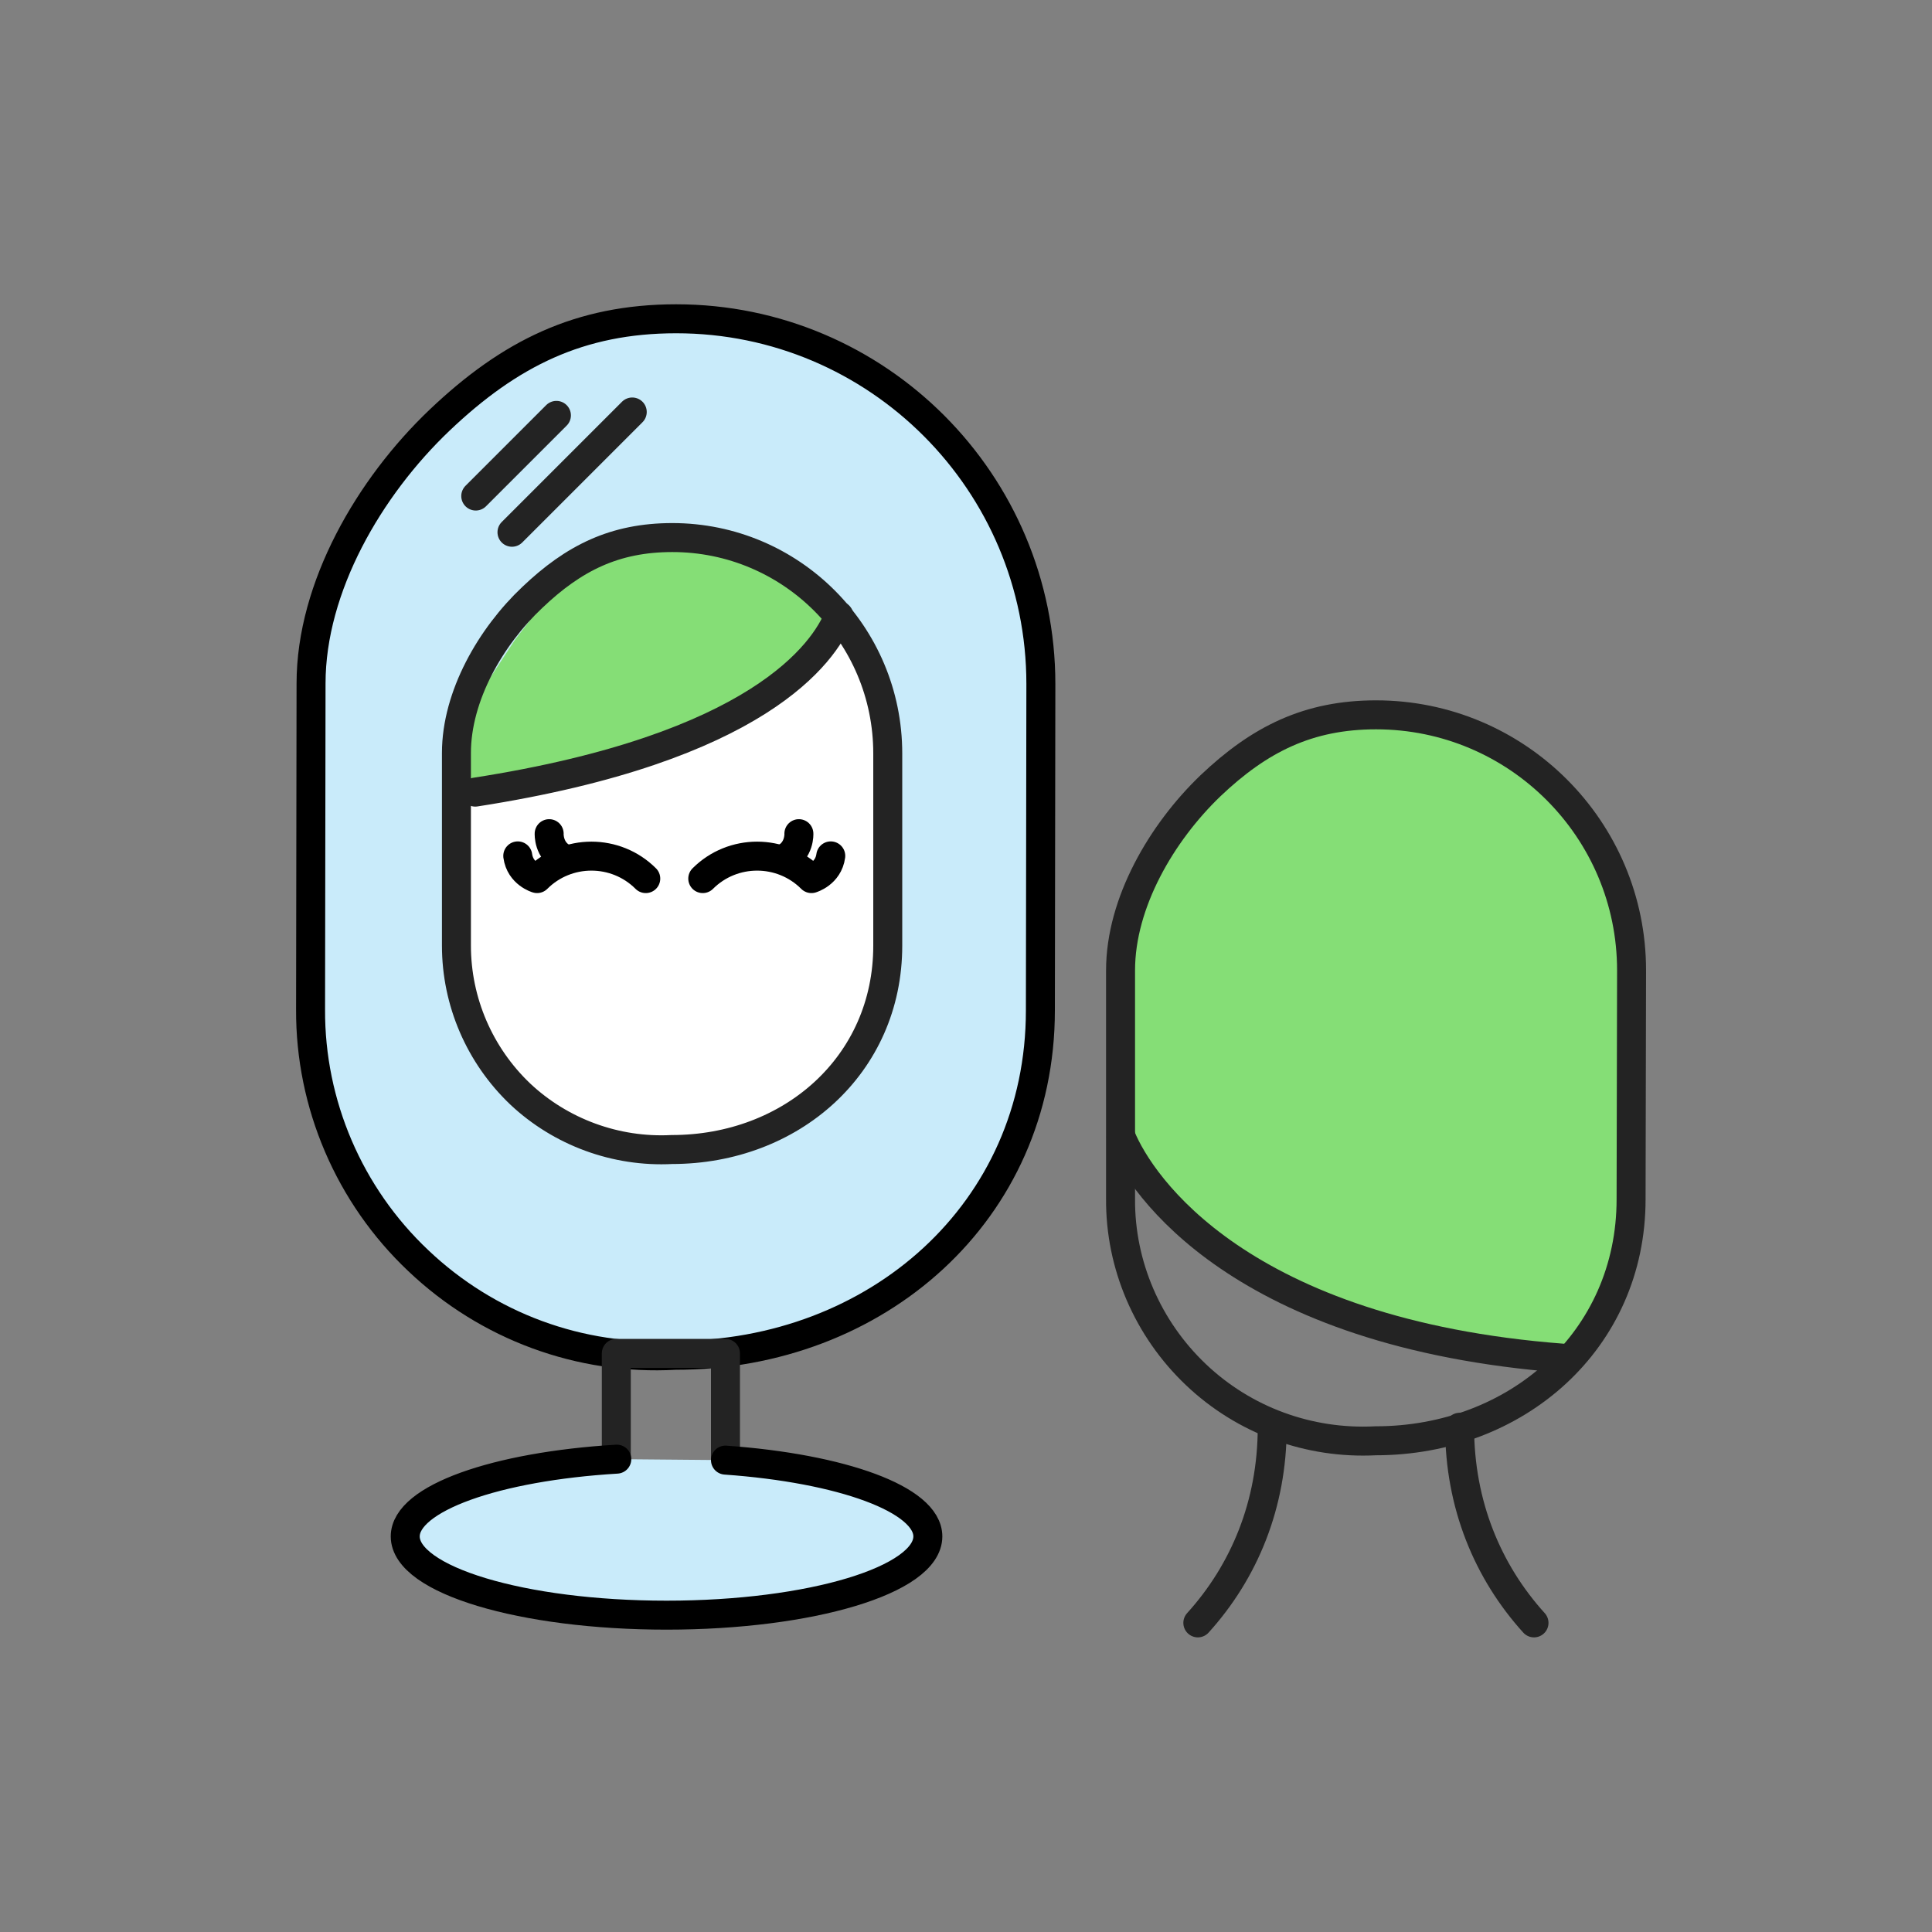
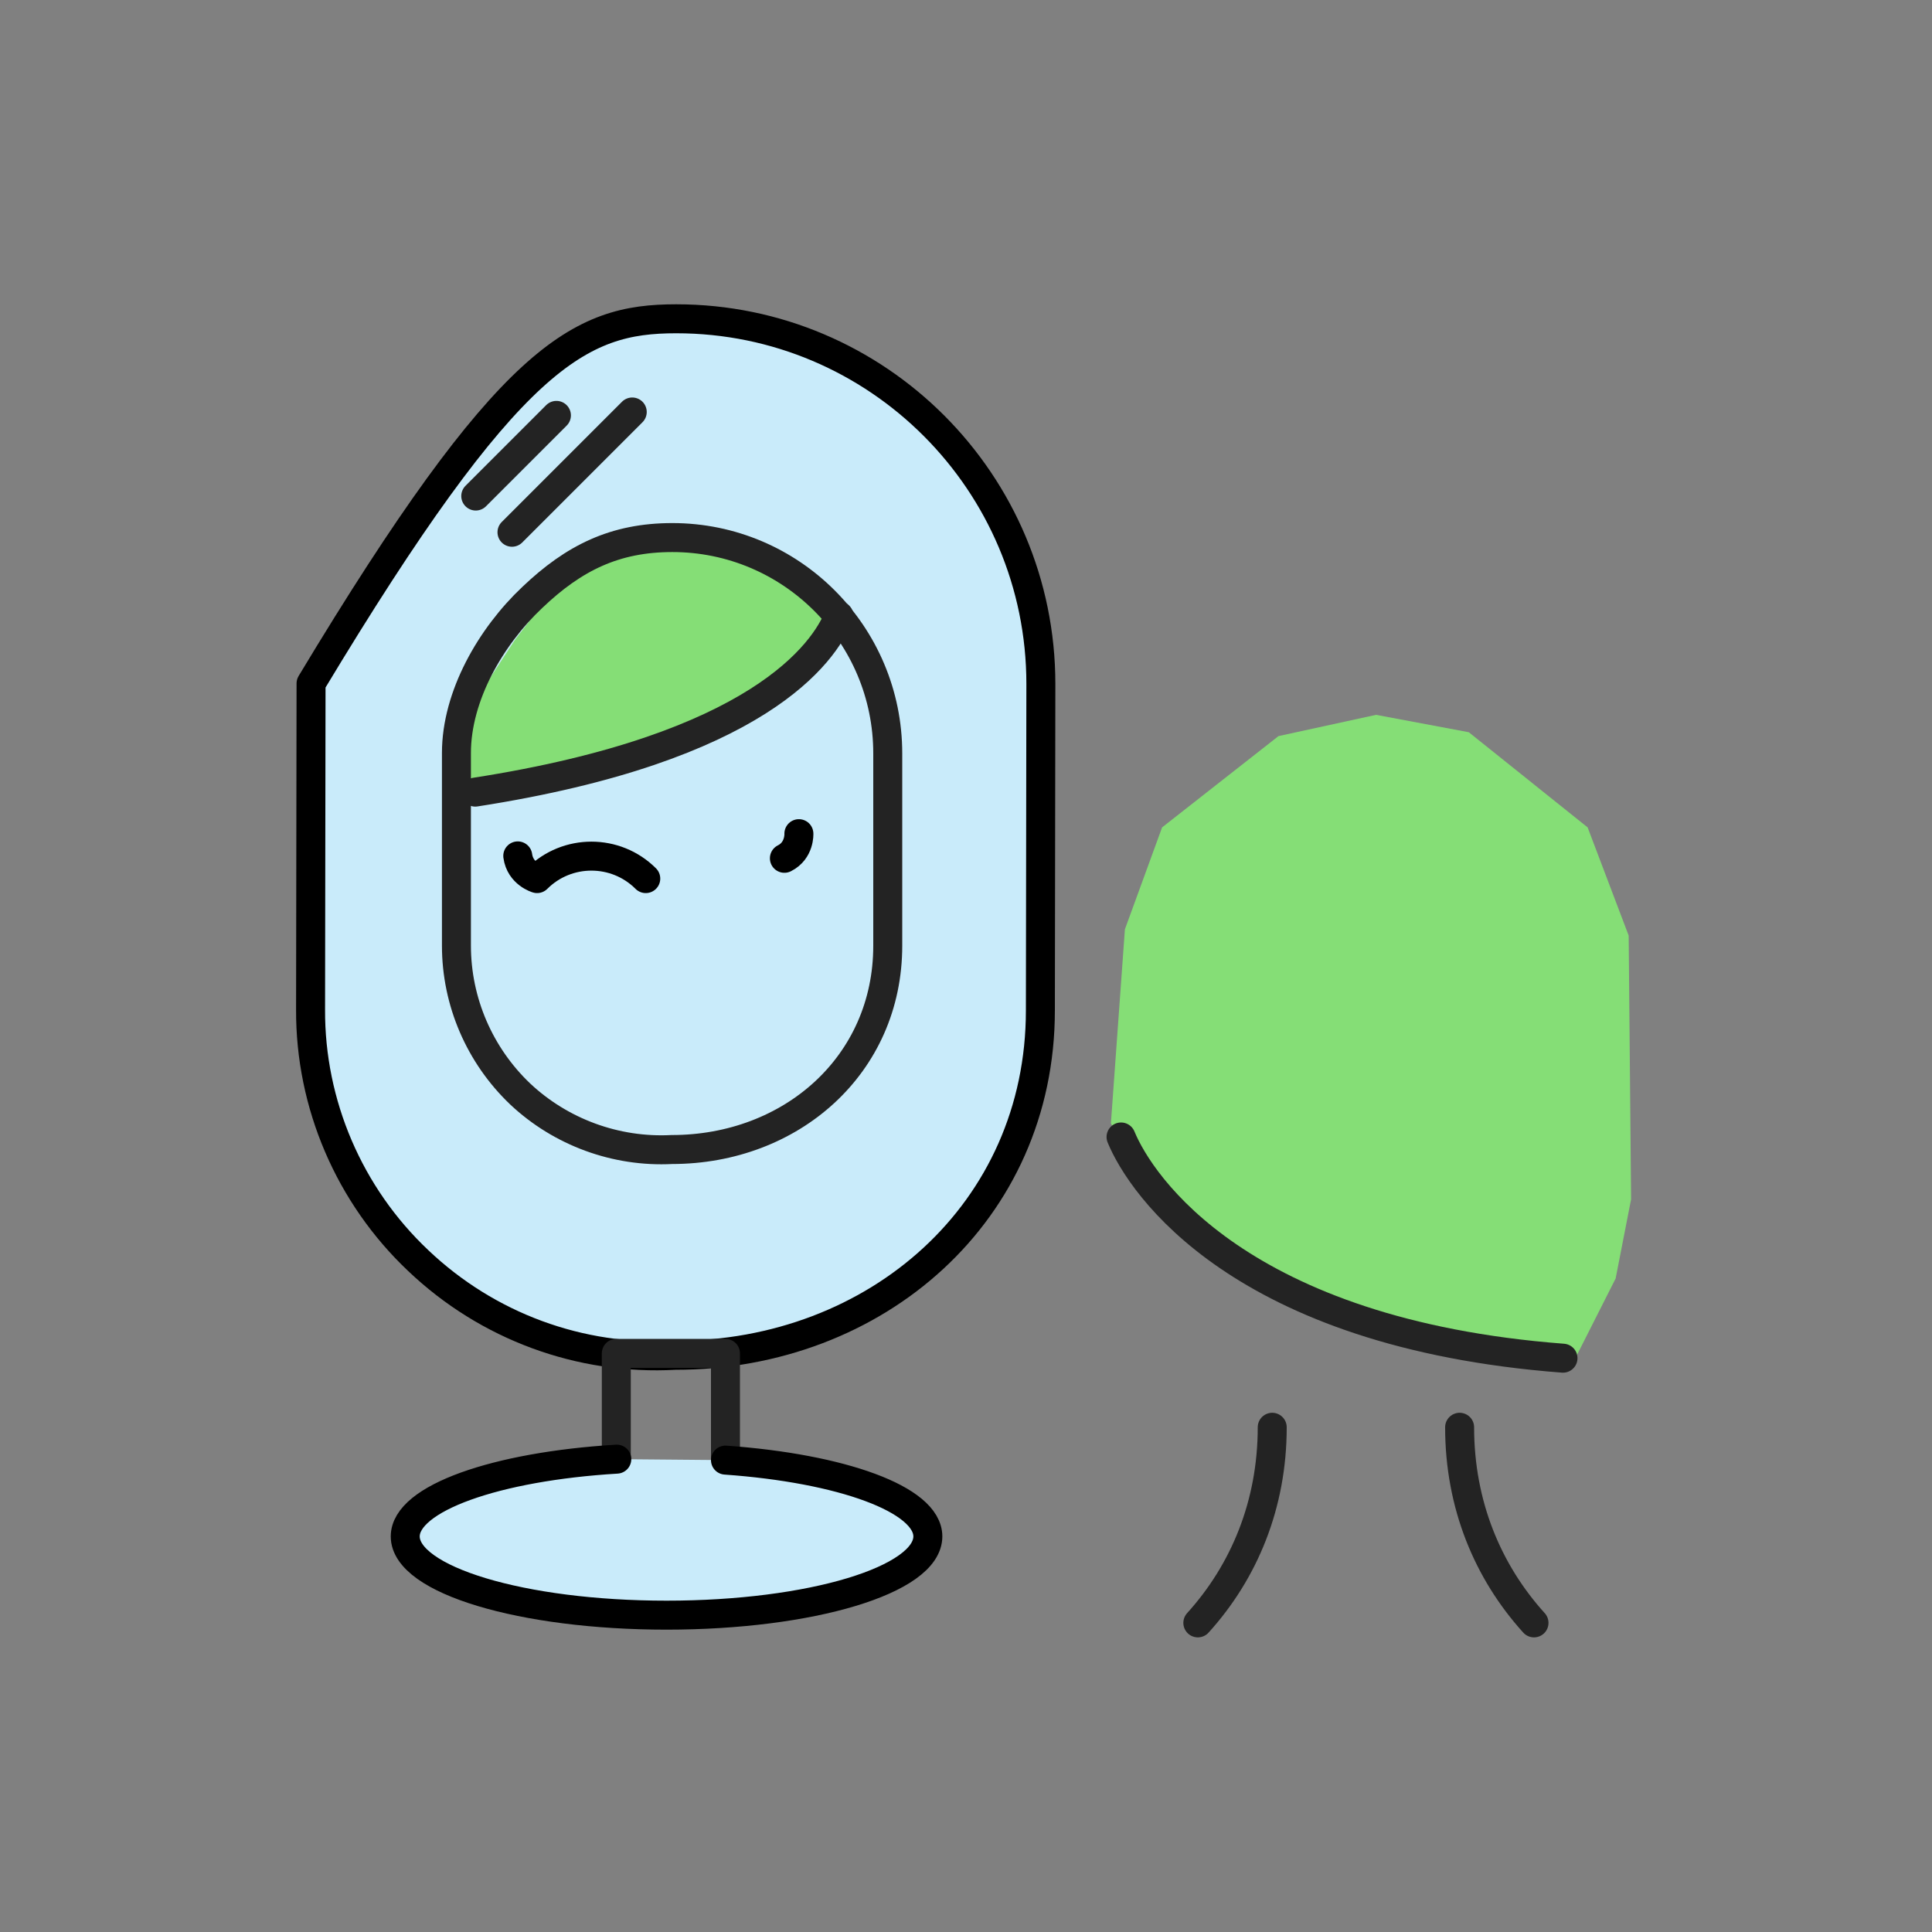
<svg xmlns="http://www.w3.org/2000/svg" width="400" height="400" viewBox="0 0 400 400" fill="none">
  <rect x="0" y="0" width="400" height="400" fill="#808080" stroke="none" />
-   <path d="M215.4 209.2C215.4 250.9 181.5 280.6 139.8 280.6C120.1 281.7 100.9 274.6 86.6 261C72.3 247.5 64.2 228.6 64.3 209L64.4 141.5C64.4 121.5 76.5 100.8 91 87C105.5 73.2 120 66 140 66C181.7 66 215.5 99.9 215.5 141.6L215.4 209.2Z" fill="#C9EBFA" stroke="black" stroke-width="6" stroke-miterlimit="10" stroke-linecap="round" stroke-linejoin="round" />
+   <path d="M215.4 209.2C215.4 250.9 181.5 280.6 139.8 280.6C120.1 281.7 100.9 274.6 86.6 261C72.3 247.5 64.2 228.6 64.3 209L64.4 141.5C105.5 73.2 120 66 140 66C181.7 66 215.5 99.9 215.5 141.6L215.4 209.2Z" fill="#C9EBFA" stroke="black" stroke-width="6" stroke-miterlimit="10" stroke-linecap="round" stroke-linejoin="round" />
  <path d="M98.5 102.7L115.2 86" stroke="#232323" stroke-width="6" stroke-miterlimit="10" stroke-linecap="round" stroke-linejoin="round" />
  <path d="M106 110.197L130.9 85.297" stroke="#232323" stroke-width="6" stroke-miterlimit="10" stroke-linecap="round" stroke-linejoin="round" />
-   <path d="M94.6 165.398C153.2 156.298 170.6 136.598 173.7 128.898C180.1 136.598 183.9 146.498 183.9 157.298V197.298C183.9 221.998 163.9 239.498 139.2 239.498C127.6 240.098 116.2 235.898 107.8 227.998C99.4 219.998 94.6 208.898 94.6 197.298V165.398Z" fill="white" />
  <path d="M120.899 113.797L106.599 132.497L93.799 152.097L98.399 163.997L130.999 157.797L156.499 147.797L166.999 137.197L173.699 127.497L164.999 119.397L146.499 111.297L120.899 113.797Z" fill="#85DE76" />
  <path d="M183.8 195.797C183.8 220.497 163.8 237.997 139.1 237.997C127.5 238.597 116.1 234.397 107.7 226.497C99.3 218.497 94.5 207.397 94.5 195.797V155.897C94.5 144.097 101.6 131.797 110.2 123.697C118.8 115.497 127.3 111.297 139.2 111.297C163.8 111.297 183.8 131.297 183.8 155.997V195.797Z" stroke="#232323" stroke-width="6" stroke-miterlimit="10" stroke-linecap="round" stroke-linejoin="round" />
  <path d="M173.7 127.5C170.6 135.2 157 154.9 98.4 164" stroke="#232323" stroke-width="6" stroke-miterlimit="10" stroke-linecap="round" stroke-linejoin="round" />
  <path d="M150.2 280.203H127.6V311.503H150.2V280.203Z" stroke="#232323" stroke-width="6" stroke-miterlimit="10" stroke-linecap="round" stroke-linejoin="round" />
  <path d="M150.2 302.302C174.2 304.002 192.1 310.402 192.1 318.102C192.1 327.102 167.9 334.402 138 334.402C108.1 334.402 83.9 327.102 83.9 318.102C83.9 310.202 102.7 303.602 127.7 302.102" fill="#C9EBFA" />
  <path d="M150.2 302.302C174.2 304.002 192.1 310.402 192.1 318.102C192.1 327.102 167.9 334.402 138 334.402C108.1 334.402 83.9 327.102 83.9 318.102C83.9 310.202 102.7 303.602 127.7 302.102" stroke="black" stroke-width="6" stroke-miterlimit="10" stroke-linecap="round" stroke-linejoin="round" />
  <path d="M337.2 193.7L337.7 248.3L334.5 264.7L325.6 282.3L284.8 274.3L255.2 261.2L237.5 244.4L230 232.6L232.9 192.4L240.6 171.3L264.7 152.4L284.9 148L304.1 151.6L328.7 171.3L337.2 193.7Z" fill="#85DE76" />
-   <path d="M337.699 248.3C337.699 277.5 313.999 298.3 284.799 298.3C270.999 299 257.599 294.1 247.599 284.6C237.599 275.1 231.899 261.9 231.999 248.2V200.9C231.999 186.9 240.499 172.4 250.599 162.7C260.799 153 270.899 148 284.899 148C314.099 148 337.799 171.7 337.799 200.9L337.699 248.3Z" stroke="#232323" stroke-width="6" stroke-miterlimit="10" stroke-linecap="round" stroke-linejoin="round" />
  <path d="M232.1 235.398C236.2 245.398 256.8 276.098 323.6 281.198" stroke="#232323" stroke-width="6" stroke-miterlimit="10" stroke-linecap="round" stroke-linejoin="round" />
  <path d="M263.4 295.5C263.4 311.5 257.6 325.4 248 336" stroke="#232323" stroke-width="6" stroke-miterlimit="10" stroke-linecap="round" stroke-linejoin="round" />
  <path d="M302.199 295.5C302.199 311.5 307.999 325.4 317.599 336" stroke="#232323" stroke-width="6" stroke-miterlimit="10" stroke-linecap="round" stroke-linejoin="round" />
  <path d="M133.699 181.903C127.499 175.703 117.399 175.703 111.199 181.903C111.199 181.903 107.699 180.903 107.199 177.203" stroke="black" stroke-width="6" stroke-miterlimit="10" stroke-linecap="round" stroke-linejoin="round" />
-   <path d="M113.7 172.602C113.7 172.602 113.5 176.102 116.7 177.702" stroke="black" stroke-width="6" stroke-miterlimit="10" stroke-linecap="round" stroke-linejoin="round" />
-   <path d="M145.5 181.903C151.7 175.703 161.8 175.703 168 181.903C168 181.903 171.5 180.903 172 177.203" stroke="black" stroke-width="6" stroke-miterlimit="10" stroke-linecap="round" stroke-linejoin="round" />
  <path d="M165.4 172.602C165.4 172.602 165.6 176.102 162.4 177.702" stroke="black" stroke-width="6" stroke-miterlimit="10" stroke-linecap="round" stroke-linejoin="round" />
</svg>